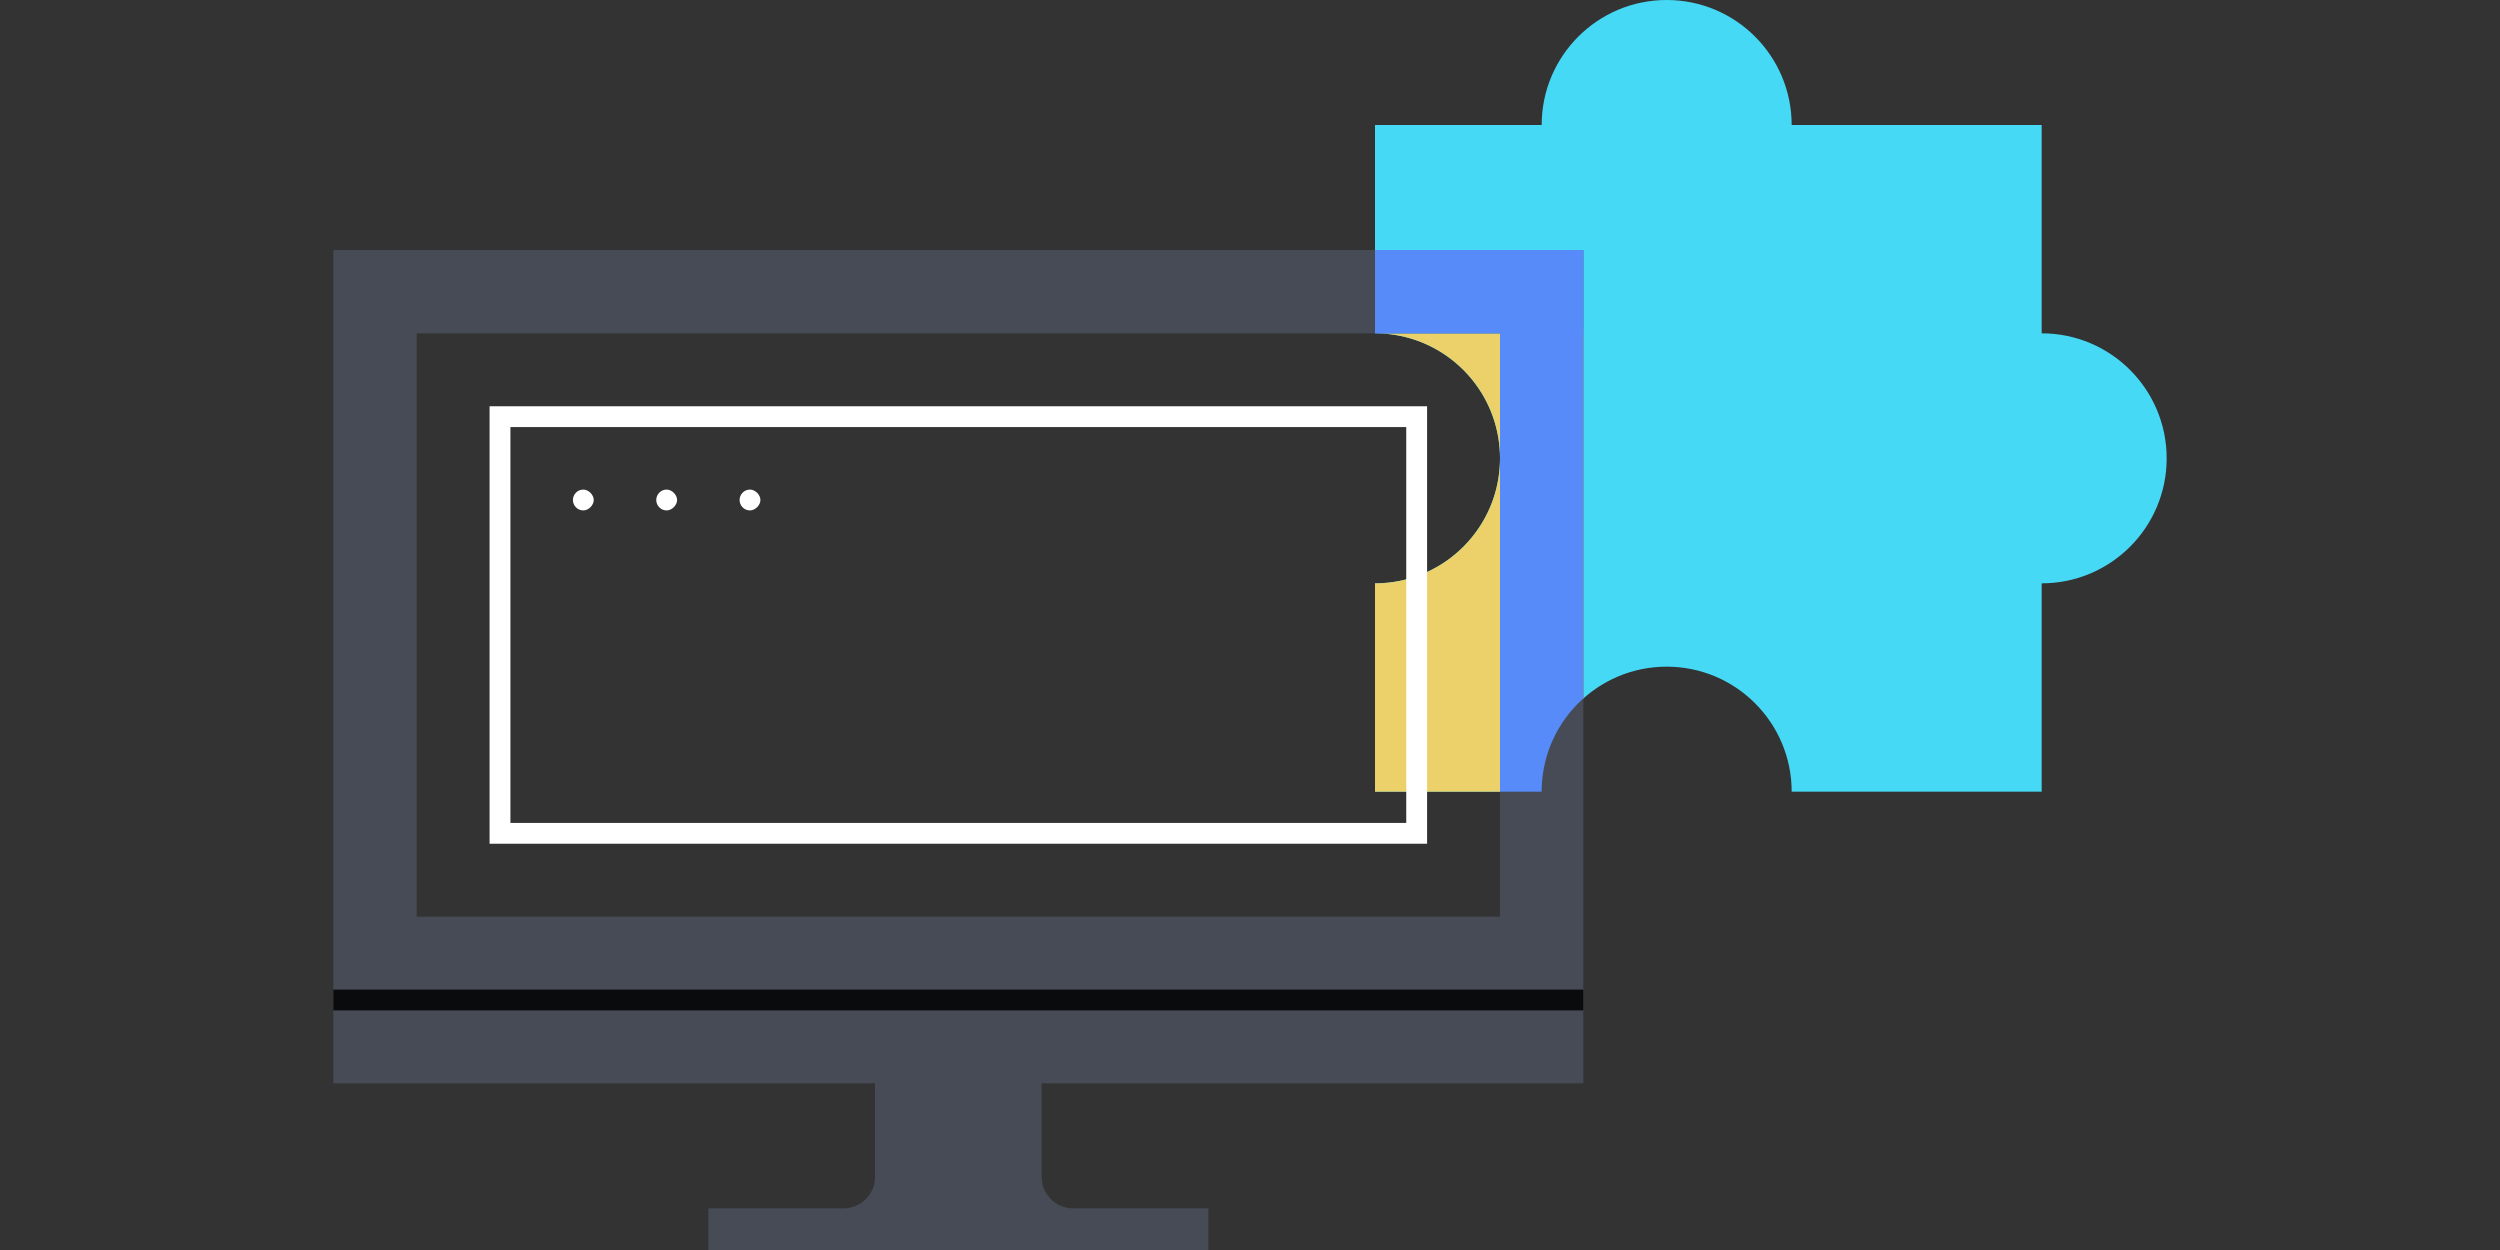
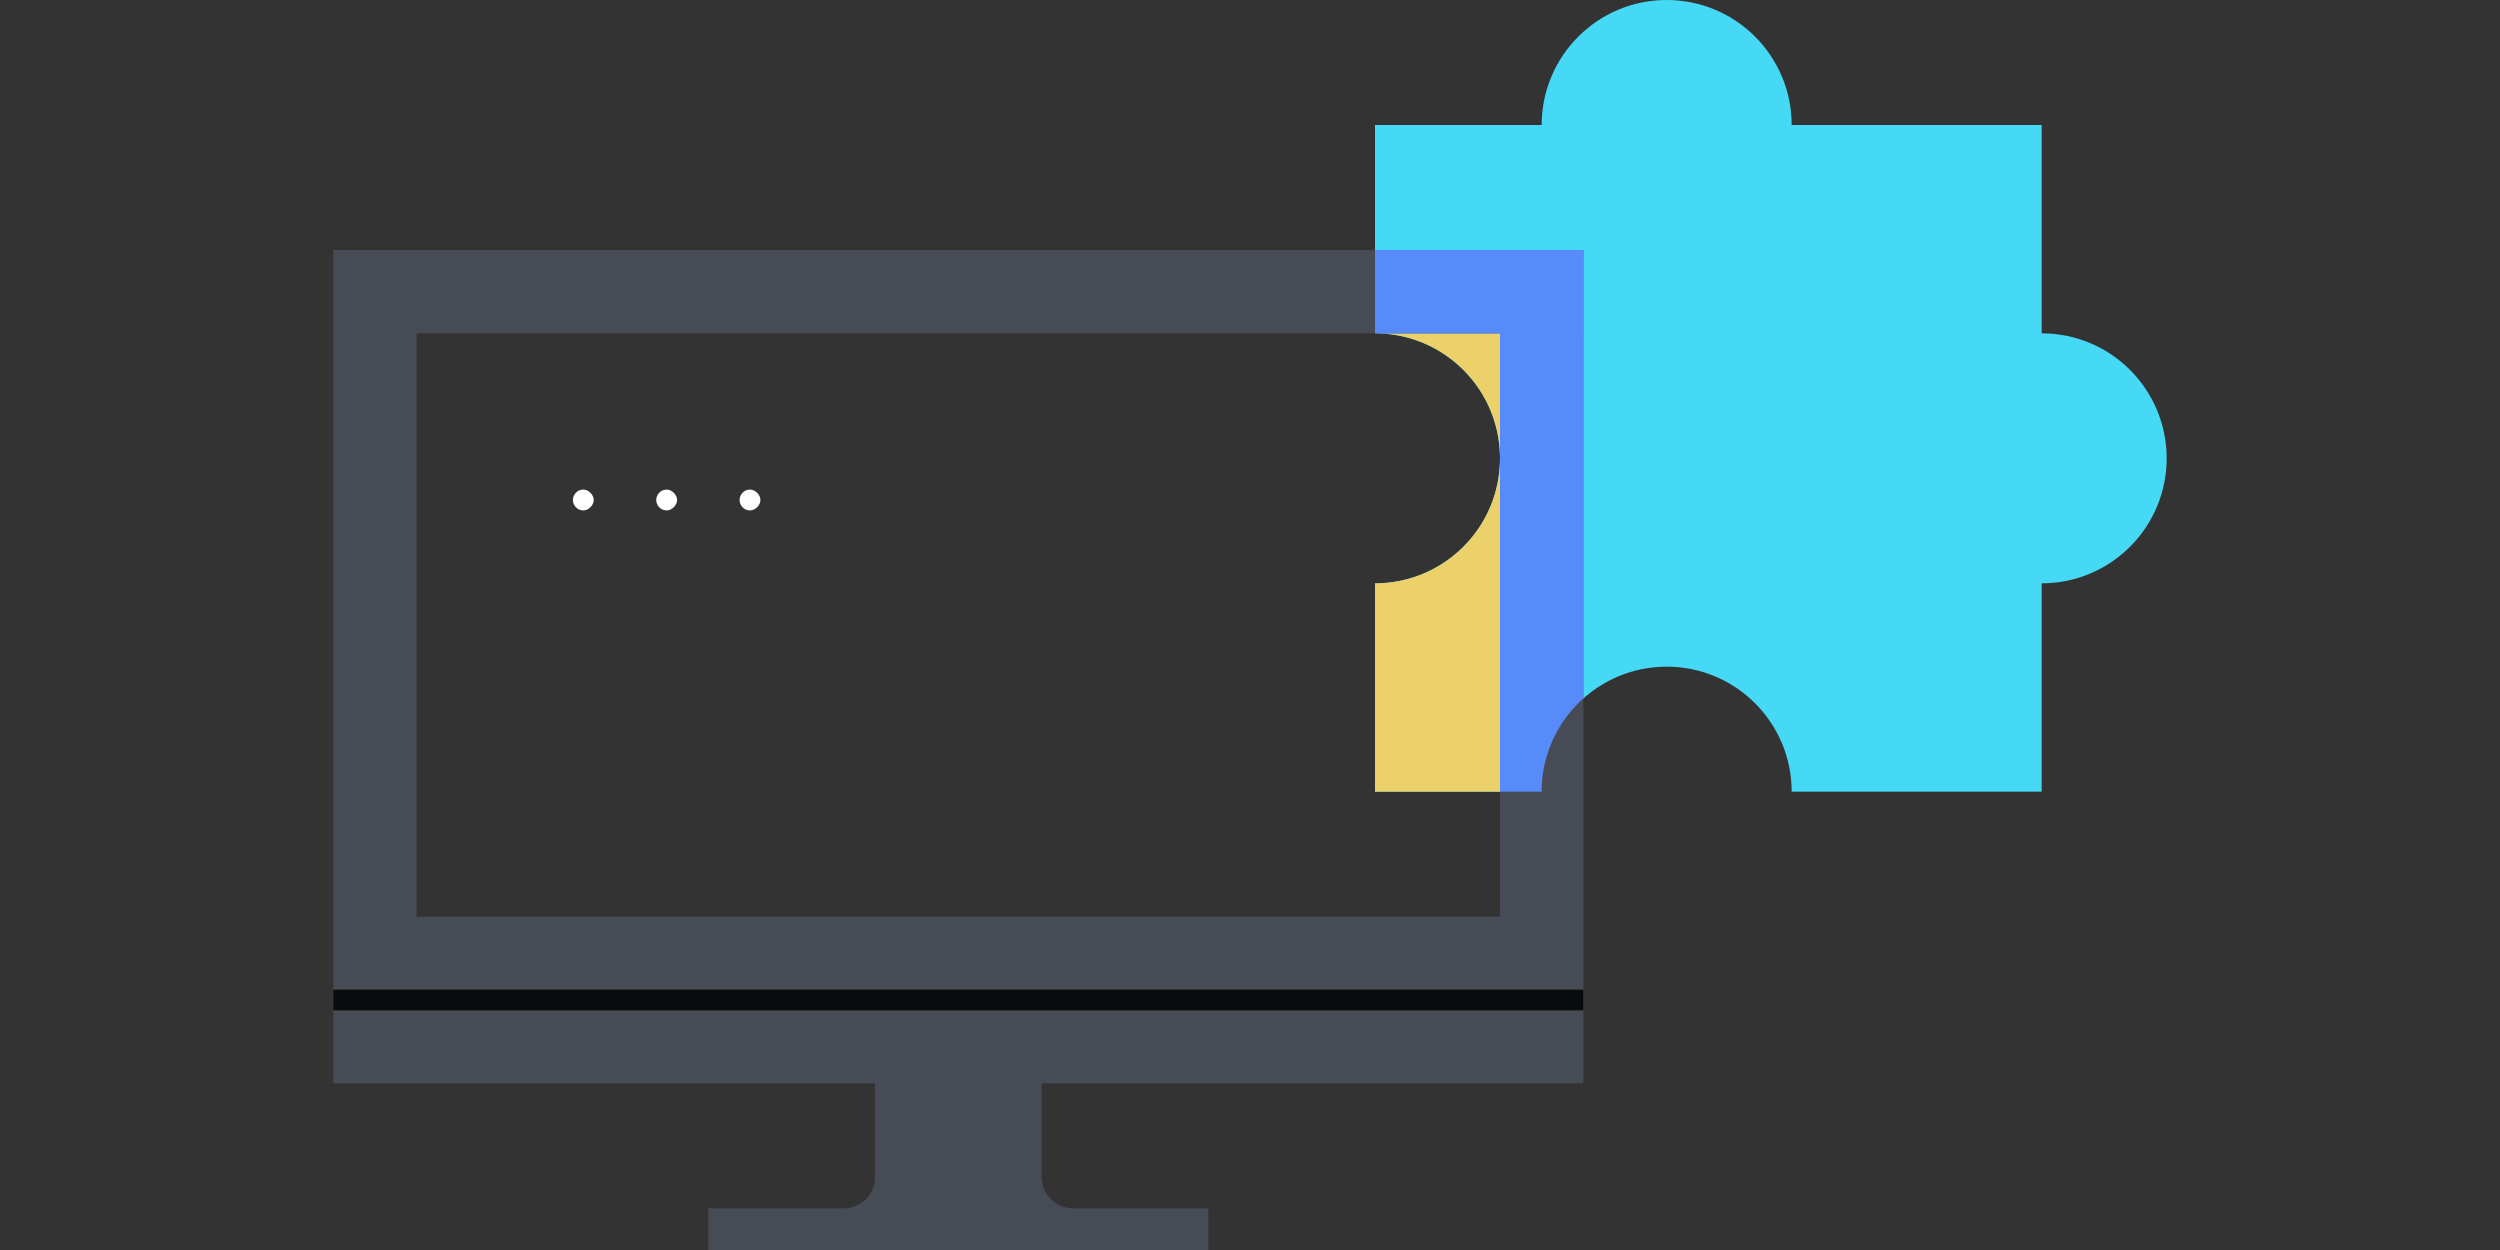
<svg xmlns="http://www.w3.org/2000/svg" fill="none" viewBox="0 0 240 120">
  <rect x="0" y="0" width="240" height="120" fill="#333333" stroke="none" />
  <path fill="#45D9F5" fill-rule="evenodd" d="M196 12v20c6.627 0 12 5.373 12 12s-5.373 12-12 12v20h-24c0-6.627-5.373-12-12-12s-12 5.373-12 12h-16V56c6.627 0 12-5.373 12-12s-5.373-12-12-12V12h16c0-6.627 5.373-12 12-12s12 5.373 12 12z" clip-rule="evenodd" />
  <path fill="#ECD069" fill-rule="evenodd" d="M152 67.056A11.97 11.97 0 0 0 148 76h-16V56c6.627 0 12-5.373 12-12 0-6.624-5.368-11.995-11.991-12H152z" clip-rule="evenodd" />
  <path fill="#464B55" fill-rule="evenodd" d="M152 24H32v80h52v9c0 1.65-1.35 3-3 3H68v4h48v-4h-13c-1.65 0-3-1.35-3-3v-9h52zm-8 8H40v56h104z" clip-rule="evenodd" />
-   <path fill="#FFFFFF" fill-rule="evenodd" d="M47 39h90v42H47zm2 2v38h86V41z" clip-rule="evenodd" />
  <path fill="#0A0B0D" fill-rule="evenodd" d="M32 95h120v2H32z" clip-rule="evenodd" />
  <path fill="#FFFFFF" d="M71 48c0-.5.4-1 1-1 .5 0 1 .5 1 1s-.5 1-1 1c-.6 0-1-.5-1-1m-8 0c0-.5.4-1 1-1 .5 0 1 .5 1 1s-.5 1-1 1c-.6 0-1-.5-1-1m-8 0c0-.5.4-1 1-1 .5 0 1 .5 1 1s-.5 1-1 1c-.6 0-1-.5-1-1" />
  <path fill="#578BFA" d="M132 24h20v43.056A11.97 11.97 0 0 0 148 76h-4V32h-12z" />
</svg>